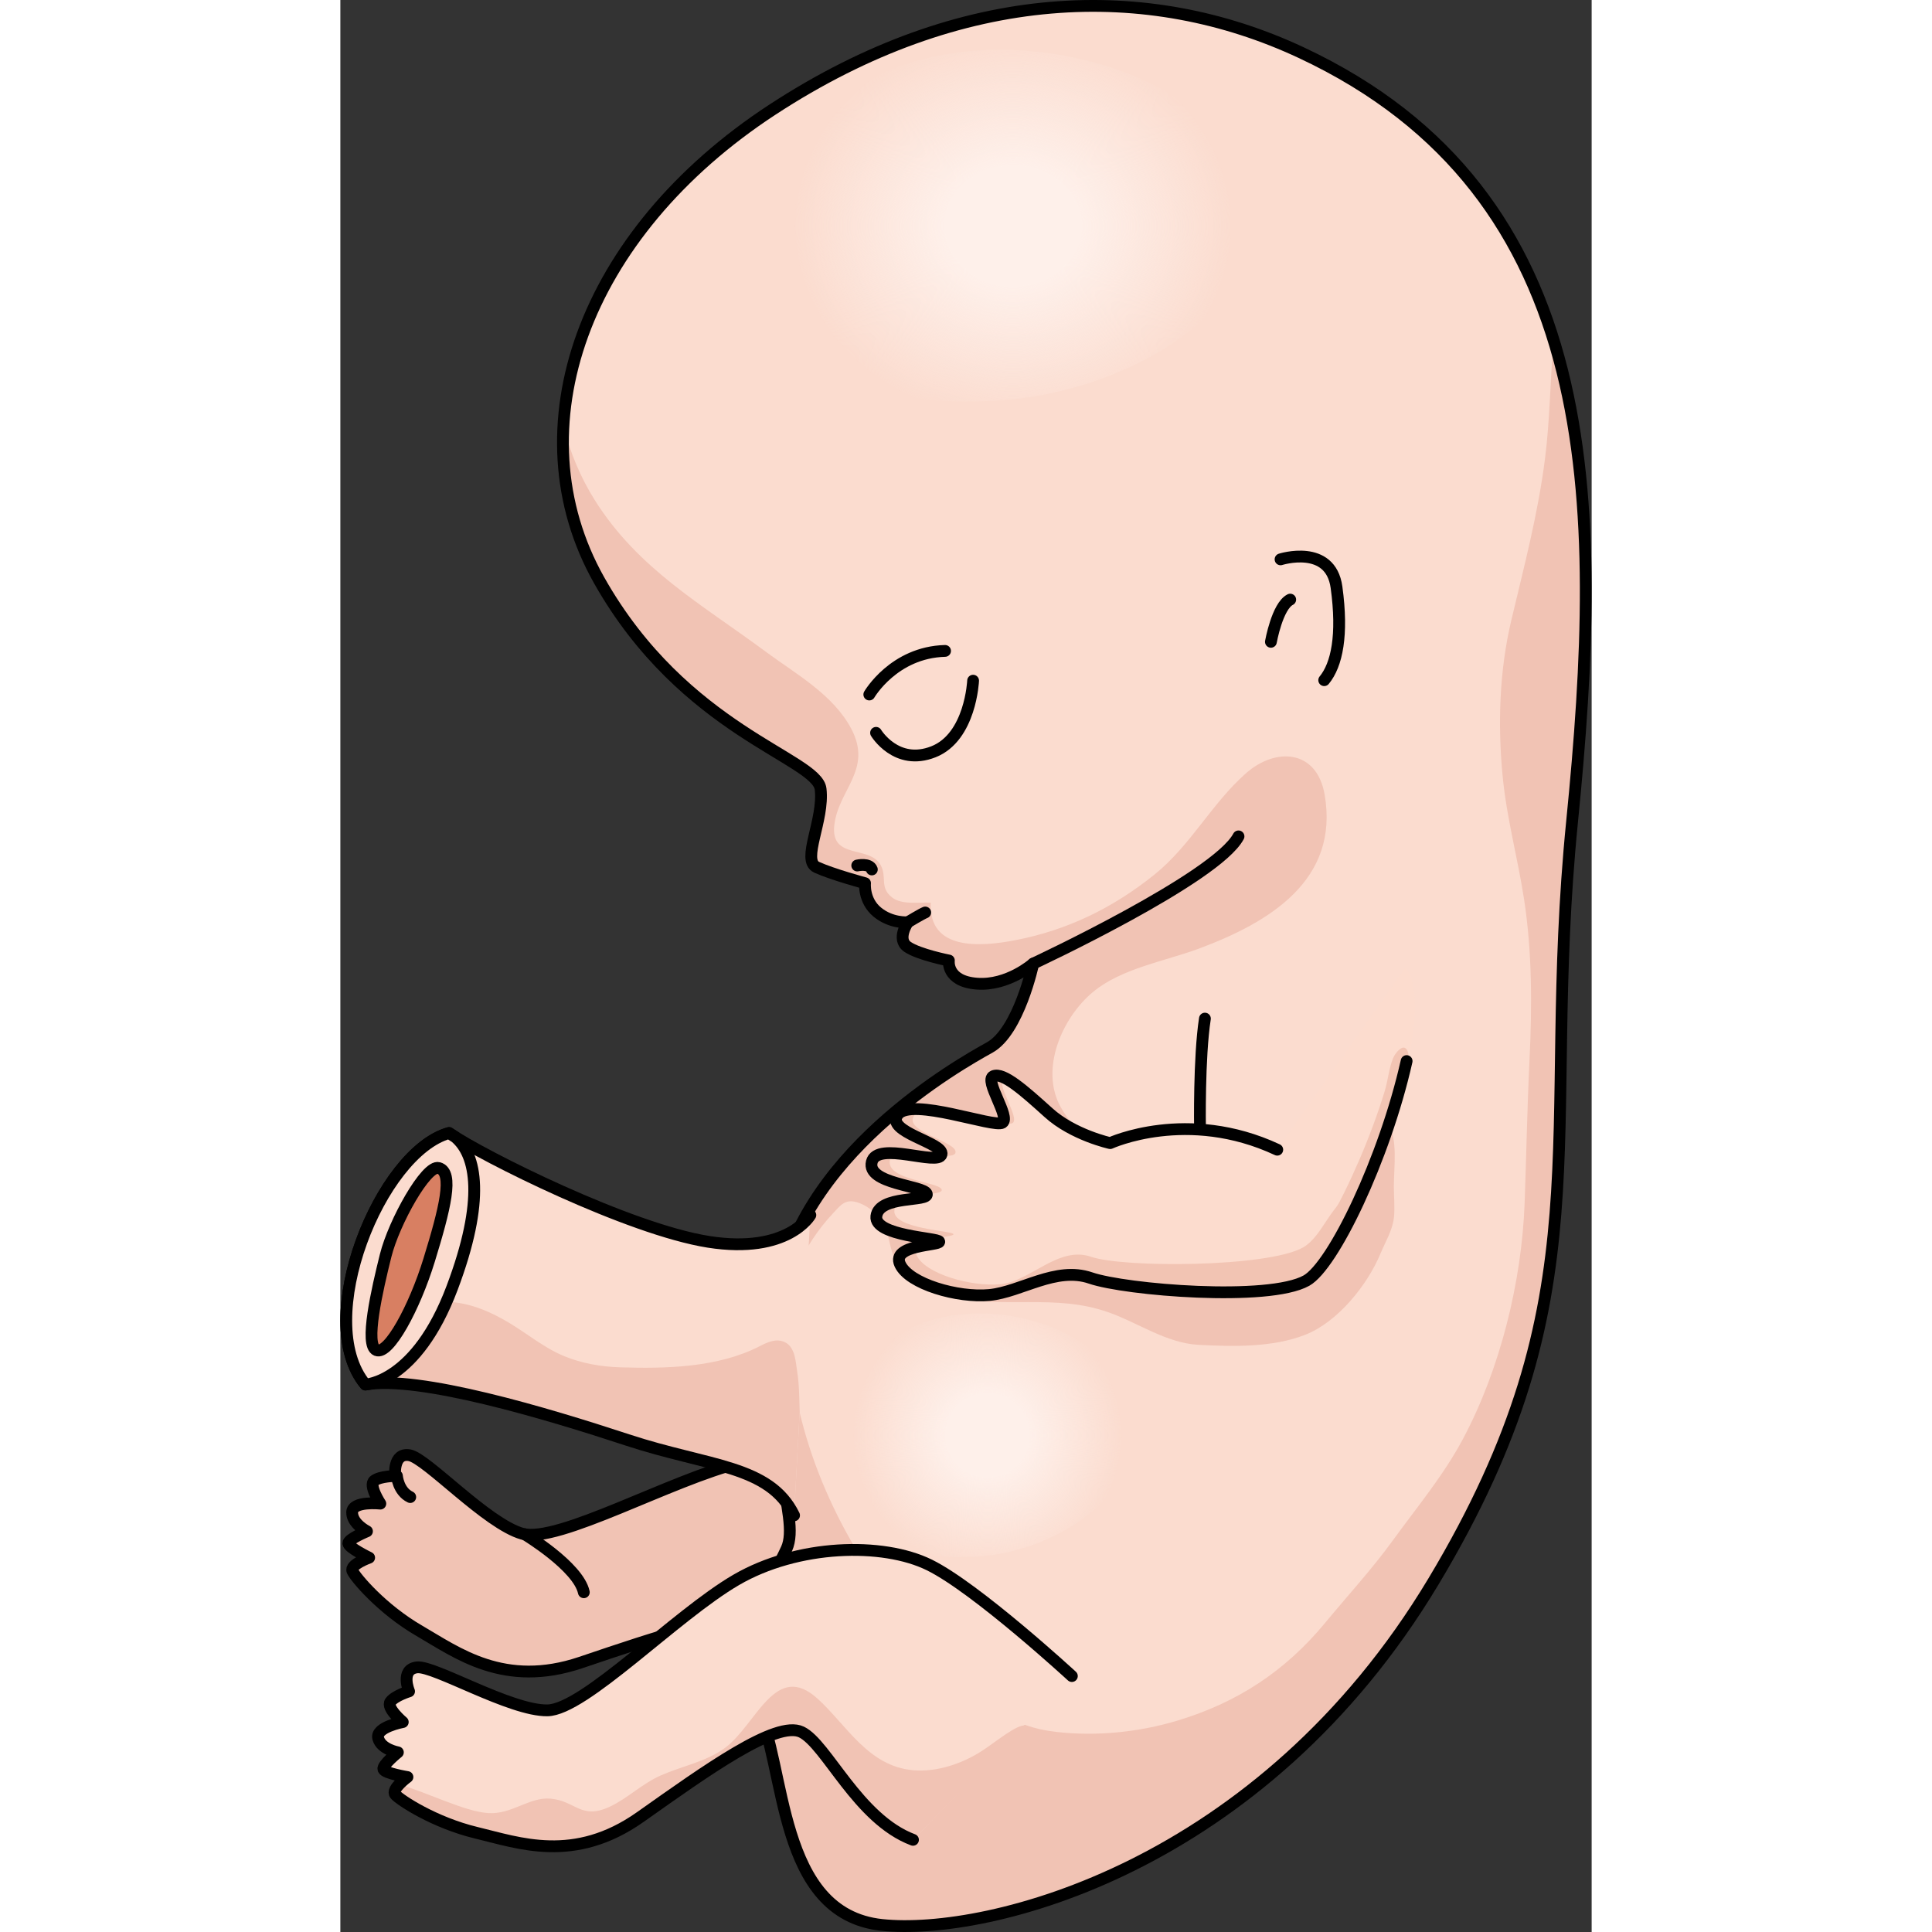
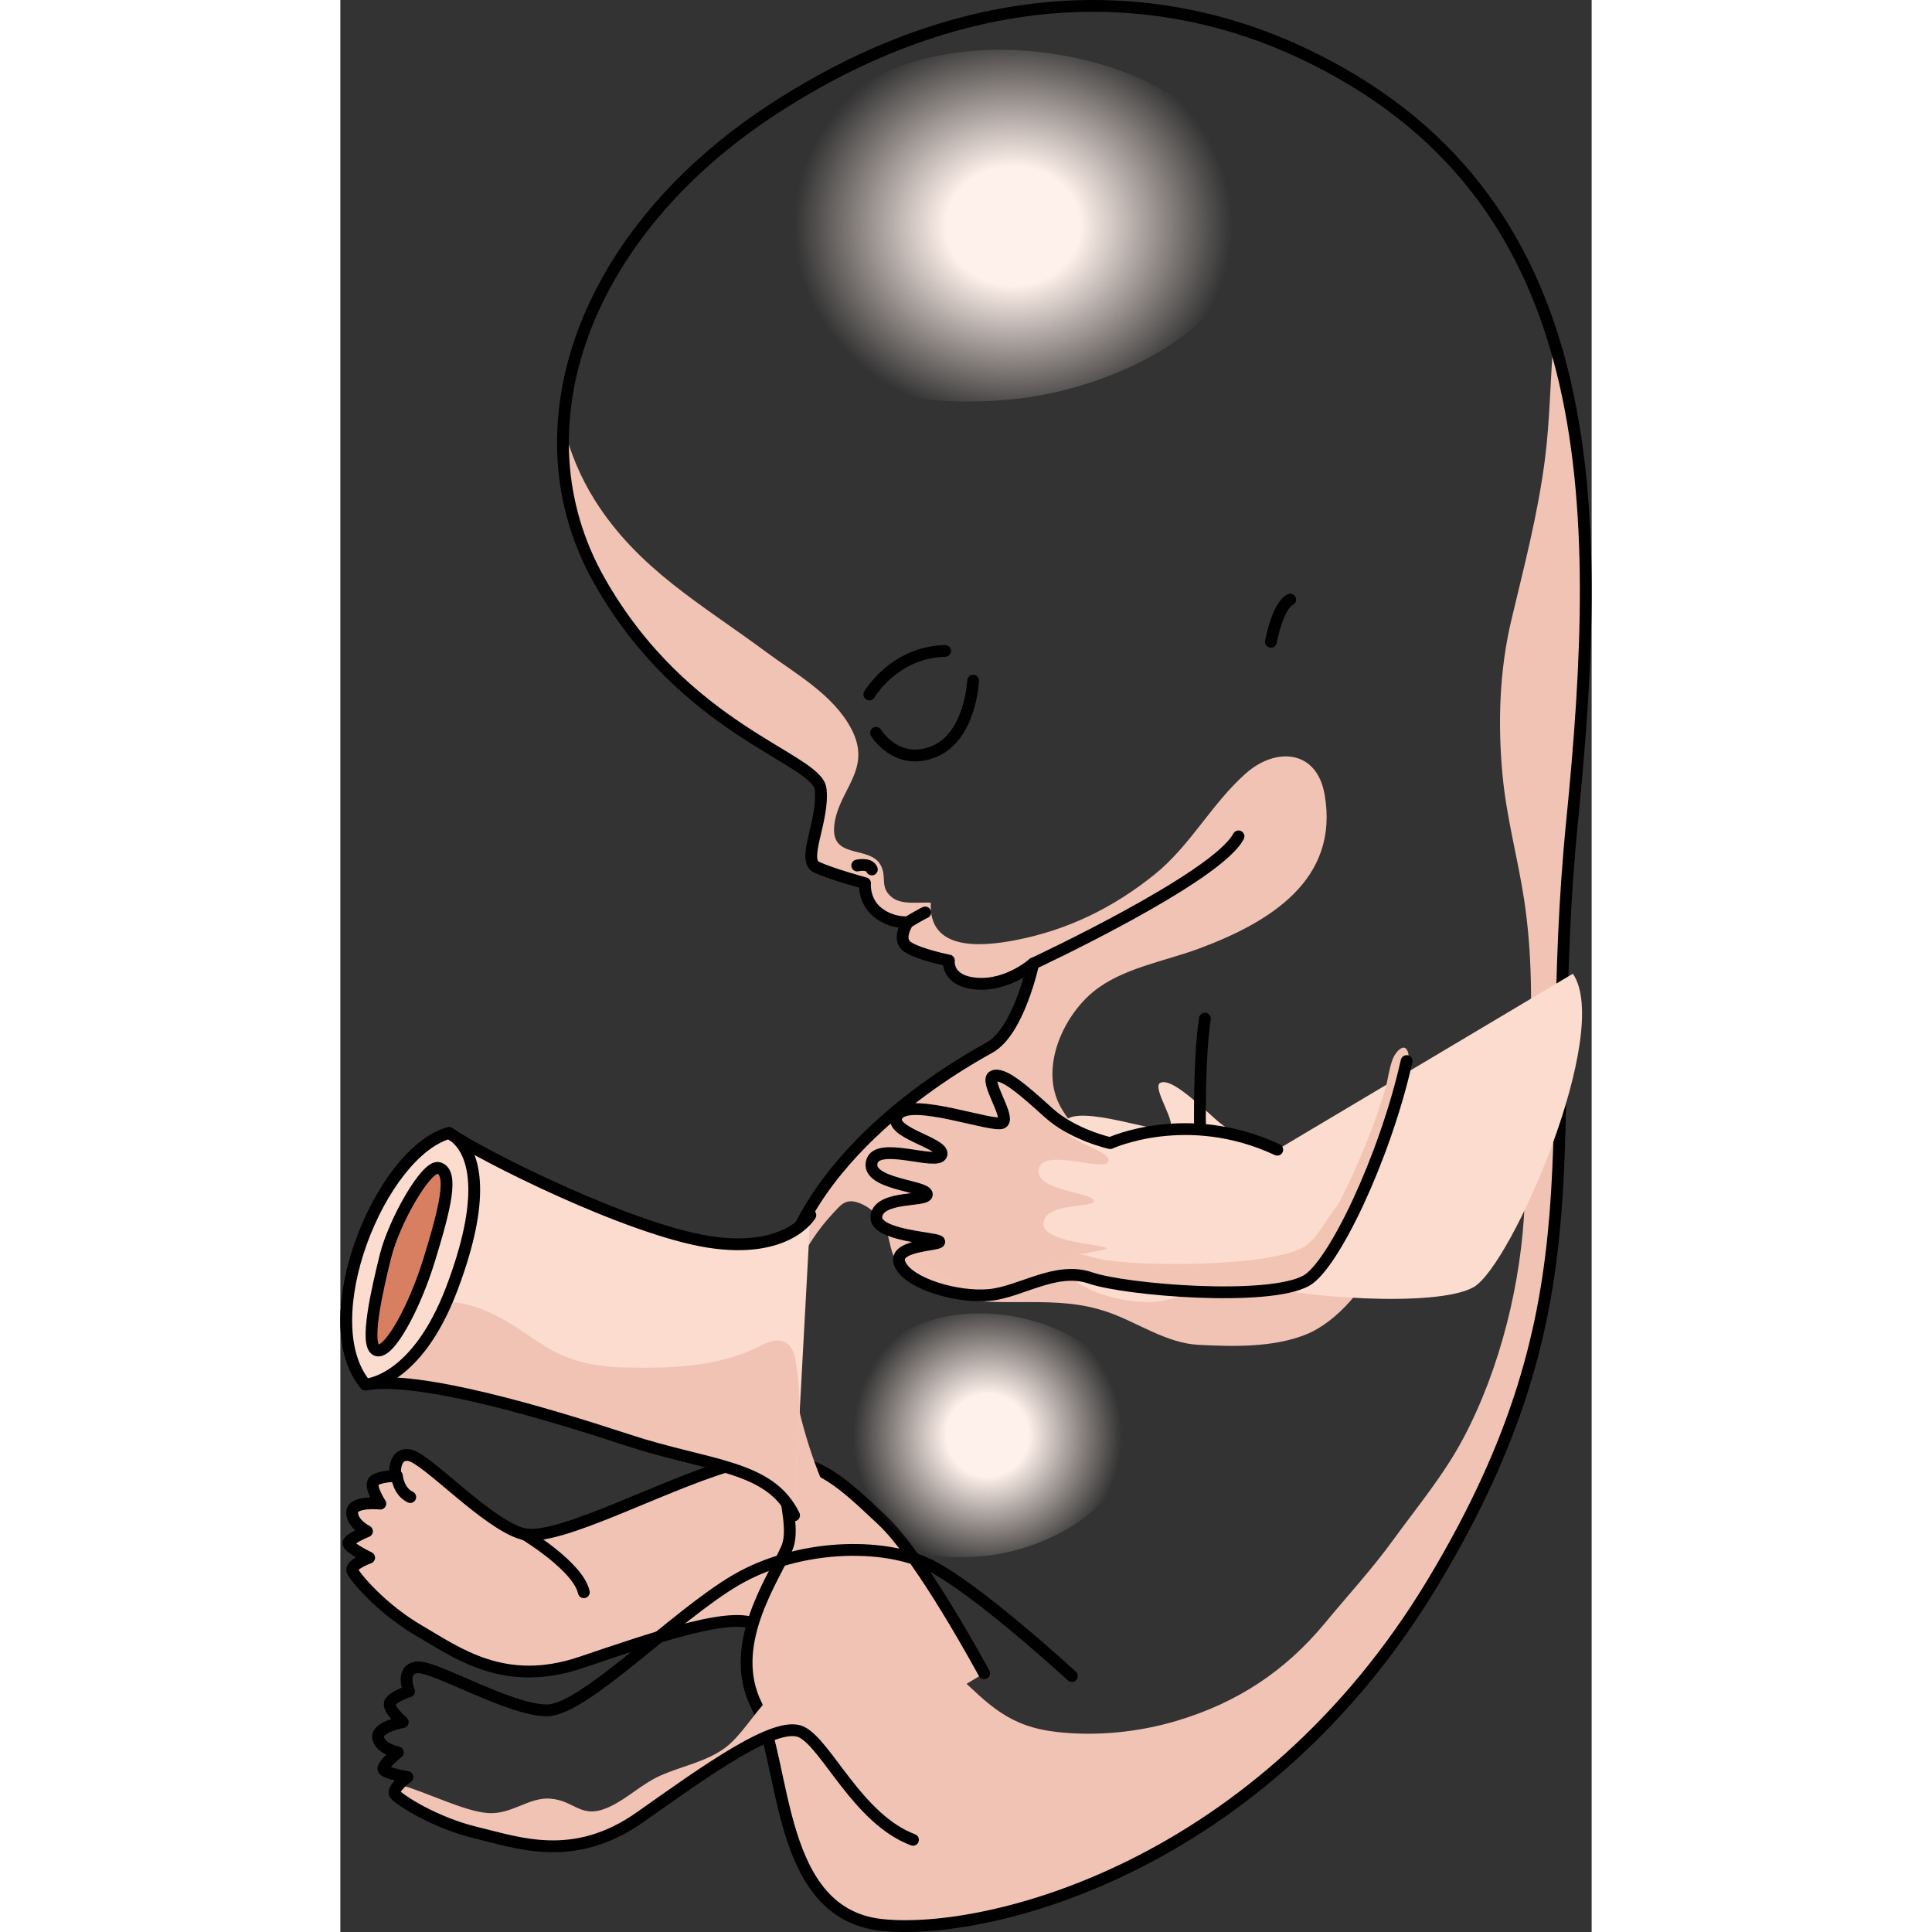
<svg xmlns="http://www.w3.org/2000/svg" version="1.1" id="Layer_1" width="800px" height="800px" viewBox="0 0 106.071 163.774" enable-background="new 0 0 106.071 163.774" xml:space="preserve">
  <rect x="0" y="0" width="106.071" height="163.774" fill="#333333" stroke="none" />
  <g>
    <path fill="#F1C3B4" d="M54.572,141.843c0,0-5.376-9.962-8.628-12.971c-3.253-3.013-6.188-6.302-12.022-4.89   c-5.836,1.415-15.487,6.881-18.502,6.029c-3.011-0.854-8.112-6.396-9.553-6.651c-1.439-0.254-1.222,1.761-1.222,1.761   s-1.247,0.004-1.767,0.391c-0.516,0.386,0.511,1.948,0.511,1.948s-2.355-0.247-2.389,0.722c-0.034,0.974,1.257,1.623,1.257,1.623   s-1.572,0.646-1.58,1.015c-0.006,0.371,1.764,1.223,1.764,1.223s-1.659,0.593-1.412,1.137c0.244,0.539,2.481,3.218,5.675,5.067   c3.189,1.849,7.179,4.875,13.678,2.684c6.503-2.193,13.402-4.604,15.155-3.008c1.751,1.591,2.463,8.43,6.453,11.456" />
    <path fill="none" stroke="#000000" stroke-linecap="round" stroke-linejoin="round" stroke-miterlimit="10" d="M15.618,130.052   c0,0,4.546,2.732,5.02,4.922" />
    <path fill="none" stroke="#000000" stroke-linecap="round" stroke-linejoin="round" stroke-miterlimit="10" d="M54.572,141.843   c0,0-5.376-9.962-8.628-12.971c-3.253-3.013-6.188-6.302-12.022-4.89c-5.836,1.415-15.487,6.881-18.502,6.029   c-3.011-0.854-8.112-6.396-9.553-6.651c-1.439-0.254-1.222,1.761-1.222,1.761s-1.247,0.004-1.767,0.391   c-0.516,0.386,0.511,1.948,0.511,1.948s-2.355-0.247-2.389,0.722c-0.034,0.974,1.257,1.623,1.257,1.623s-1.572,0.646-1.58,1.015   c-0.006,0.371,1.764,1.223,1.764,1.223s-1.659,0.593-1.412,1.137c0.244,0.539,2.481,3.218,5.675,5.067   c3.189,1.849,7.179,4.875,13.678,2.684c6.503-2.193,13.402-4.604,15.155-3.008c1.751,1.591,2.463,8.43,6.453,11.456" />
    <path fill="none" stroke="#000000" stroke-linecap="round" stroke-linejoin="round" stroke-miterlimit="10" d="M4.796,125.112   c0,0,0.103,1.305,1.128,1.793" />
-     <path fill="#FBDCCF" d="M81.434,4.454C68.482-1.601,52.738-1.233,36.635,9.289C20.533,19.812,14.706,36.347,21.928,49.174   c7.224,12.823,18.472,15.083,18.782,17.713c0.313,2.632-1.65,6.029-0.333,6.628c1.315,0.604,4.1,1.354,4.1,1.354   s-0.15,1.477,1.045,2.455c1.192,0.977,2.58,0.854,2.58,0.854s-0.979,1.437-0.017,2.09c0.963,0.655,3.499,1.154,3.499,1.154   s-0.25,1.769,2.383,1.963c2.627,0.196,4.769-1.702,4.769-1.702s-1.216,5.734-3.691,7.111c-2.472,1.373-16.514,9.205-18.04,21.5   c-1.528,12.298,2.081,18.203,0.825,20.99c-1.254,2.789-5.083,8.262-2.539,13.312c2.546,5.051,1.664,17.638,10.616,18.582   c8.955,0.945,32.171-4.806,46.763-29.131c14.593-24.326,9.049-37.341,11.744-64.413C107.108,42.564,107.116,16.462,81.434,4.454z" />
    <path fill="#F1C3B4" d="M92.669,134.047c14.593-24.326,9.049-37.341,11.744-64.413c1.49-14.953,2.104-29.144-1.571-40.824   c-0.277,3.275-0.306,6.811-0.722,10.051c-0.608,4.759-1.766,9.102-2.858,13.715c-1.016,4.27-1.155,8.816-0.742,13.159   c0.348,3.659,1.266,6.877,1.823,10.499c0.691,4.499,0.68,9.107,0.46,13.634c-0.196,4.04-0.268,8.07-0.413,12.109   c-0.244,6.673-2.075,14.082-5.216,19.978c-1.649,3.101-3.873,5.755-5.928,8.587c-1.83,2.522-3.805,4.649-5.767,7.027   c-3.388,4.099-7.452,6.765-12.532,8.289c-3.25,0.979-6.854,1.343-10.229,0.958c-4.074-0.464-5.722-2.288-8.51-4.906   c-6.14-5.77-11.029-13.367-13.124-21.579c-0.95-3.718-1.979-9.209-0.373-12.866c0.742-1.689,1.776-3.246,3.034-4.595   c0.644-0.689,1.025-1.239,2.01-0.967c0.791,0.218,1.537,0.803,2.026,1.451c0.75,0.994,0.685,2.088,1.116,3.116   c1.75,4.168,7.537,3.907,11.41,3.907c2.424,0,4.51,0.071,6.764,0.852c2.506,0.868,4.934,2.627,7.668,2.771   c2.963,0.155,6.293,0.231,9.053-0.852c2.755-1.08,5.275-4.22,6.373-6.872c0.413-0.997,1.021-1.965,1.144-3.053   c0.096-0.851-0.006-1.771-0.006-2.629c0-1.711,0.367-3.959-0.507-5.44c-0.502-0.85-1.033-0.555-1.875-0.247   c-2.058,0.75-4.079,1.543-6.051,2.503c-2.224,1.083-4.421,2.238-6.942,2.373c-4.497,0.24-10.543-1.802-12.856-5.916   c-1.812-3.223,0.114-7.619,2.74-9.787c2.435-2.009,6.082-2.592,8.987-3.673c5.922-2.205,11.899-5.786,10.638-13.045   c-0.671-3.856-4.166-4.02-6.663-1.817c-2.918,2.572-4.686,6.109-7.743,8.576c-3.508,2.829-7.388,4.73-11.834,5.583   c-2.942,0.563-7.352,0.904-7.147-3.184c-1.026-0.057-2.451,0.212-3.288-0.449c-1.087-0.854-0.393-1.726-0.97-2.751   c-0.95-1.688-4.25-0.424-3.922-3.36c0.337-3.021,3.254-4.694,1.459-8.145c-1.529-2.934-4.733-4.689-7.265-6.567   c-5.412-4.014-10.812-6.99-14.5-12.856c-1.177-1.87-2.105-4.044-2.646-6.271c-0.254,4.518,0.712,8.975,3.009,13.055   c7.224,12.823,18.472,15.083,18.782,17.713c0.313,2.632-1.65,6.029-0.333,6.628c1.315,0.604,4.1,1.354,4.1,1.354   s-0.15,1.477,1.045,2.455c1.192,0.977,2.58,0.854,2.58,0.854s-0.979,1.437-0.017,2.09c0.963,0.655,3.499,1.154,3.499,1.154   s-0.25,1.769,2.383,1.963c2.627,0.196,4.769-1.702,4.769-1.702s-1.216,5.734-3.691,7.111c-2.472,1.373-16.514,9.205-18.04,21.5   c-1.528,12.298,2.081,18.203,0.825,20.99c-1.254,2.789-5.083,8.262-2.539,13.312c2.546,5.051,1.664,17.638,10.616,18.582   C54.861,164.123,78.077,158.372,92.669,134.047z" />
    <path fill="none" stroke="#000000" stroke-linecap="round" stroke-linejoin="round" stroke-miterlimit="10" d="M81.434,4.454   C68.482-1.601,52.738-1.233,36.635,9.289C20.533,19.812,14.706,36.347,21.928,49.174c7.224,12.823,18.472,15.083,18.782,17.713   c0.313,2.632-1.65,6.029-0.333,6.628c1.315,0.604,4.1,1.354,4.1,1.354s-0.15,1.477,1.045,2.455c1.192,0.977,2.58,0.854,2.58,0.854   s-0.979,1.437-0.017,2.09c0.963,0.655,3.499,1.154,3.499,1.154s-0.25,1.769,2.383,1.963c2.627,0.196,4.769-1.702,4.769-1.702   s-1.216,5.734-3.691,7.111c-2.472,1.373-16.514,9.205-18.04,21.5c-1.528,12.298,2.081,18.203,0.825,20.99   c-1.254,2.789-5.083,8.262-2.539,13.312c2.546,5.051,1.664,17.638,10.616,18.582c8.955,0.945,32.171-4.806,46.763-29.131   c14.593-24.326,9.049-37.341,11.744-64.413C107.108,42.564,107.116,16.462,81.434,4.454z" />
    <path fill="none" stroke="#000000" stroke-linecap="round" stroke-linejoin="round" stroke-miterlimit="10" d="M43.816,73.368   c0,0,1.038-0.233,1.238,0.335" />
    <path fill="none" stroke="#000000" stroke-linecap="round" stroke-linejoin="round" stroke-miterlimit="10" d="M48.102,78.178   c0,0,1.184-0.714,1.476-0.827" />
-     <path fill="#FBDCCF" d="M62.01,142.078c0,0-8.101-7.461-12.08-9.418c-3.975-1.957-11.183-1.755-16.372,1.265   c-5.188,3.02-12.878,11.019-16.009,11.061c-3.131,0.043-9.602-3.813-11.051-3.646c-1.453,0.167-0.673,2.034-0.673,2.034   s-1.192,0.362-1.579,0.88c-0.387,0.516,1.045,1.723,1.045,1.723s-2.326,0.432-2.083,1.373s1.668,1.195,1.668,1.195   s-1.322,1.068-1.227,1.425c0.1,0.354,2.038,0.669,2.038,0.669s-1.416,1.039-1.029,1.49c0.39,0.452,3.3,2.378,6.887,3.239   c3.587,0.858,8.272,2.62,13.877-1.336c5.605-3.956,11.532-8.237,13.665-7.21c2.135,1.025,4.769,7.378,9.455,9.138" />
    <path fill="#F1C3B4" d="M54.387,148.42c-1.639,1.067-3.822,1.827-5.853,1.639c-3.797-0.352-5.595-3.792-8.05-6.037   c-3.621-3.312-5.192,2.174-7.904,4.165c-1.558,1.142-3.641,1.537-5.377,2.296c-1.636,0.717-2.848,1.963-4.353,2.665   c-2.453,1.149-2.883-0.487-5.023-0.677c-1.825-0.161-3.293,1.368-5.325,1.221c-2.009-0.145-5.034-1.716-7.519-2.428   c-0.284,0.304-0.509,0.65-0.325,0.864c0.39,0.452,3.3,2.378,6.887,3.239c3.587,0.858,8.272,2.62,13.877-1.336   c5.605-3.956,11.532-8.237,13.665-7.21c2.135,1.025,4.769,7.378,9.455,9.138l9.55-9.689   C57.343,146.151,55.684,147.576,54.387,148.42z" />
    <path fill="none" stroke="#000000" stroke-linecap="round" stroke-linejoin="round" stroke-miterlimit="10" d="M62.01,142.078   c0,0-8.101-7.461-12.08-9.418c-3.975-1.957-11.183-1.755-16.372,1.265c-5.188,3.02-12.878,11.019-16.009,11.061   c-3.131,0.043-9.602-3.813-11.051-3.646c-1.453,0.167-0.673,2.034-0.673,2.034s-1.192,0.362-1.579,0.88   c-0.387,0.516,1.045,1.723,1.045,1.723s-2.326,0.432-2.083,1.373s1.668,1.195,1.668,1.195s-1.322,1.068-1.227,1.425   c0.1,0.354,2.038,0.669,2.038,0.669s-1.416,1.039-1.029,1.49c0.39,0.452,3.3,2.378,6.887,3.239   c3.587,0.858,8.272,2.62,13.877-1.336c5.605-3.956,11.532-8.237,13.665-7.21c2.135,1.025,4.769,7.378,9.455,9.138" />
    <path fill="none" stroke="#000000" stroke-linecap="round" stroke-linejoin="round" stroke-miterlimit="10" d="M45.411,62.122   c0,0,1.713,2.852,4.866,1.605c3.158-1.247,3.361-6.026,3.361-6.026" />
    <path fill="none" stroke="#000000" stroke-linecap="round" stroke-linejoin="round" stroke-miterlimit="10" d="M44.839,58.873   c0,0,2.07-3.577,6.421-3.696" />
-     <path fill="none" stroke="#000000" stroke-linecap="round" stroke-linejoin="round" stroke-miterlimit="10" d="M79.7,47.415   c0,0,4.234-1.346,4.744,2.368c0.557,4.058,0.031,6.569-1.043,7.875" />
    <path fill="none" stroke="#000000" stroke-linecap="round" stroke-linejoin="round" stroke-miterlimit="10" d="M78.883,54.406   c0,0,0.538-3.026,1.636-3.578" />
    <path fill="none" stroke="#000000" stroke-linecap="round" stroke-linejoin="round" stroke-miterlimit="10" d="M58.735,81.683   c0,0,15.531-7.243,17.401-10.784" />
    <radialGradient id="SVGID_1_" cx="54.855" cy="121.668" r="11.398" gradientUnits="userSpaceOnUse">
      <stop offset="0.307" style="stop-color:#FEF0EA" />
      <stop offset="1" style="stop-color:#FEF0EA;stop-opacity:0" />
    </radialGradient>
    <path fill="url(#SVGID_1_)" d="M42.488,124.158c0.109,6.616,6.083,8.309,12.078,7.743c6.305-0.593,14.596-5.571,12.253-13.072   c-1.741-5.578-8.976-8.009-14.281-7.408C45.402,112.232,42.371,117.237,42.488,124.158z" />
    <radialGradient id="SVGID_2_" cx="57.02" cy="-53.562" r="18.57" gradientTransform="matrix(1 0 0 0.885 0 66.555)" gradientUnits="userSpaceOnUse">
      <stop offset="0.307" style="stop-color:#FEF0EA" />
      <stop offset="1" style="stop-color:#FEF0EA;stop-opacity:0" />
    </radialGradient>
    <path fill="url(#SVGID_2_)" d="M36.871,22.719c0.181,9.544,9.909,11.987,19.679,11.169c10.271-0.857,23.777-8.036,19.962-18.854   C73.674,6.984,61.887,3.475,53.245,4.346C41.619,5.514,36.679,12.733,36.871,22.719z" />
    <path fill="#FBDCCF" d="M39.841,103.003c0,0-1.883,3.329-8.634,2.265c-6.752-1.07-19.104-7.245-21.994-9.223   C3.39,97.657-2.41,111.921,2.124,117.366c4.516-0.802,15.312,2.427,22.206,4.696c6.896,2.273,12.059,2.125,14.13,6.394" />
    <path fill="#F1C3B4" d="M38.46,128.456l0.478-8.807c-0.042-1.116-0.032-2.238-0.21-3.349c-0.129-0.824-0.163-2.064-1.003-2.501   c-0.75-0.39-1.519-0.021-2.176,0.316c-3.532,1.819-7.95,1.915-11.843,1.791c-1.604-0.05-3.236-0.33-4.723-0.942   c-1.689-0.696-3.113-1.89-4.668-2.824c-2.972-1.783-5.696-2.411-9.004-1.093c-1.77,0.705-3.312,1.64-4.634,2.872   c0.223,1.329,0.676,2.521,1.446,3.446c4.516-0.802,15.312,2.427,22.206,4.696C31.226,124.336,36.389,124.188,38.46,128.456z" />
    <path fill="none" stroke="#000000" stroke-linecap="round" stroke-linejoin="round" stroke-miterlimit="10" d="M39.841,103.003   c0,0-1.883,3.329-8.634,2.265c-6.752-1.07-19.104-7.245-21.994-9.223C3.39,97.657-2.41,111.921,2.124,117.366   c4.516-0.802,15.312,2.427,22.206,4.696c6.896,2.273,12.059,2.125,14.13,6.394" />
    <path fill="#FBDCCF" d="M9.47,109.182c2.83-7.495,2.077-11.299,0.267-12.797c-0.191-0.121-0.381-0.239-0.523-0.34   C3.39,97.657-2.41,111.921,2.124,117.366C2.124,117.366,6.437,117.226,9.47,109.182z" />
    <path fill="none" stroke="#000000" stroke-linecap="round" stroke-linejoin="round" stroke-miterlimit="10" d="M9.47,109.182   c2.83-7.495,2.077-11.299,0.267-12.797c-0.191-0.121-0.381-0.239-0.523-0.34C3.39,97.657-2.41,111.921,2.124,117.366   C2.124,117.366,6.437,117.226,9.47,109.182z" />
    <path fill="#D87F62" stroke="#000000" stroke-linecap="round" stroke-linejoin="round" stroke-miterlimit="10" d="M8.335,99.01   c-1.049-0.294-3.782,4.562-4.498,7.43c-0.713,2.867-1.806,7.586-0.775,8.013c1.031,0.424,3.214-3.571,4.466-7.643   C8.855,102.492,9.642,99.373,8.335,99.01z" />
    <g>
-       <path fill="#FCDCCE" d="M79.421,97.459c-7.64-3.57-14.164-0.558-14.164-0.558s-3.142-0.686-5.232-2.585    c-2.097-1.895-3.841-3.438-4.663-3.094c-0.823,0.344,1.47,3.488,0.759,3.951c-0.706,0.46-7.72-2.186-8.861-0.695    c-1.139,1.49,3.968,2.383,3.699,3.389c-0.27,1.006-5.459-1.189-5.909,0.633c-0.465,1.871,4.433,1.992,4.658,2.698    c0.232,0.708-4.048,0.077-4.271,1.903c-0.204,1.698,5.288,1.826,5.332,2.154c0.043,0.33-4.083,0.242-3.326,1.916    c0.76,1.672,4.899,2.861,7.576,2.605c2.678-0.256,5.632-2.455,8.577-1.441s15.086,2.02,18.297,0.221    c3.207-1.799,11.819-21.635,8.421-26.572" />
+       <path fill="#FCDCCE" d="M79.421,97.459s-3.142-0.686-5.232-2.585    c-2.097-1.895-3.841-3.438-4.663-3.094c-0.823,0.344,1.47,3.488,0.759,3.951c-0.706,0.46-7.72-2.186-8.861-0.695    c-1.139,1.49,3.968,2.383,3.699,3.389c-0.27,1.006-5.459-1.189-5.909,0.633c-0.465,1.871,4.433,1.992,4.658,2.698    c0.232,0.708-4.048,0.077-4.271,1.903c-0.204,1.698,5.288,1.826,5.332,2.154c0.043,0.33-4.083,0.242-3.326,1.916    c0.76,1.672,4.899,2.861,7.576,2.605c2.678-0.256,5.632-2.455,8.577-1.441s15.086,2.02,18.297,0.221    c3.207-1.799,11.819-21.635,8.421-26.572" />
      <g>
        <path fill="#F2C4B3" d="M50.958,97.867c-0.008,0.025-0.021,0.047-0.031,0.068c0.654,0.071,1.137,0.059,1.215-0.221     c0.248-0.941-4.544-1.783-3.478-3.176c0.228-0.3,0.719-0.42,1.347-0.428c-1.279-0.168-2.361-0.145-2.752,0.367     C46.12,95.969,51.227,96.861,50.958,97.867z" />
        <path fill="#F2C4B3" d="M56.12,95.174c-0.007,0.006-0.021,0.009-0.029,0.012c0.45,0.075,0.771,0.094,0.893,0.014     c0.663-0.43-1.494-3.37-0.719-3.695c0.067-0.028,0.146-0.036,0.23-0.037c-0.469-0.258-0.856-0.361-1.134-0.244     C54.538,91.566,56.831,94.711,56.12,95.174z" />
        <path fill="#F2C4B3" d="M65.558,96.83c0,0,6.123-2.81,13.297,0.539l0.084-0.122c-6.621-2.877-12.307-0.901-13.464-0.438     C65.527,96.824,65.558,96.83,65.558,96.83z" />
        <path fill="#F2C4B3" d="M90.113,88.807c-0.339,0.014-0.746,0.572-0.885,0.918c-0.335,0.836-0.431,1.885-0.696,2.76     c-0.3,0.988-0.635,1.967-0.994,2.935c-0.717,1.933-1.533,3.831-2.443,5.683c-0.764,1.557-0.489,0.855-1.451,2.302     c-0.54,0.813-1.175,1.858-2.056,2.351c-3.009,1.676-15.189,1.731-17.955,0.779c-2.767-0.951-5.153,2.09-7.667,2.326     c-2.512,0.234-6.397-0.883-7.113-2.447c-0.132-0.288-0.106-0.521,0.02-0.71c-0.944,0.226-1.814,0.622-1.43,1.47     c0.76,1.672,4.899,2.861,7.576,2.605c2.678-0.256,5.632-2.455,8.577-1.441s15.086,2.02,18.297,0.221     c1.071-0.601,1.81-1.997,2.422-3.002c1.923-3.161,2.338-4.359,3.652-7.814c0.723-1.897,1.375-3.824,1.913-5.783     c0.177-0.641,0.826-2.088,0.631-2.732C90.418,88.912,90.273,88.8,90.113,88.807z" />
        <path fill="#F2C4B3" d="M49.707,101.198c0.007,0.019,0.007,0.033,0.008,0.048c0.751-0.091,1.342-0.154,1.257-0.417     c-0.216-0.661-4.811-0.781-4.378-2.53c0.063-0.256,0.227-0.425,0.457-0.533c-0.995-0.066-1.833,0.051-2.002,0.734     C44.584,100.371,49.481,100.492,49.707,101.198z" />
-         <path fill="#F2C4B3" d="M51.974,104.623c-0.043-0.307-5.2-0.434-5.008-2.022c0.047-0.39,0.292-0.657,0.641-0.851     c-1.026,0.166-2.062,0.477-2.17,1.352c-0.161,1.338,3.219,1.703,4.676,1.955C51,104.836,51.993,104.781,51.974,104.623z" />
      </g>
      <path fill="none" stroke="#000000" stroke-linecap="round" stroke-linejoin="round" stroke-miterlimit="10" d="M79.421,97.459    c-7.64-3.57-14.164-0.558-14.164-0.558s-3.142-0.686-5.232-2.585c-2.097-1.895-3.841-3.438-4.663-3.094    c-0.823,0.344,1.47,3.488,0.759,3.951c-0.706,0.46-7.72-2.186-8.861-0.695c-1.139,1.49,3.968,2.383,3.699,3.389    c-0.27,1.006-5.459-1.189-5.909,0.633c-0.465,1.871,4.433,1.992,4.658,2.698c0.232,0.708-4.048,0.077-4.271,1.903    c-0.204,1.698,5.288,1.826,5.332,2.154c0.043,0.33-4.083,0.242-3.326,1.916c0.76,1.672,4.899,2.861,7.576,2.605    c2.678-0.256,5.632-2.455,8.577-1.441s15.086,2.02,18.297,0.221c2.254-1.264,6.622-10.301,8.493-18.609" />
      <path fill="none" stroke="#000000" stroke-linecap="round" stroke-linejoin="round" stroke-miterlimit="10" d="M72.87,95.617    c0,0-0.093-5.984,0.418-9.27" />
    </g>
  </g>
</svg>